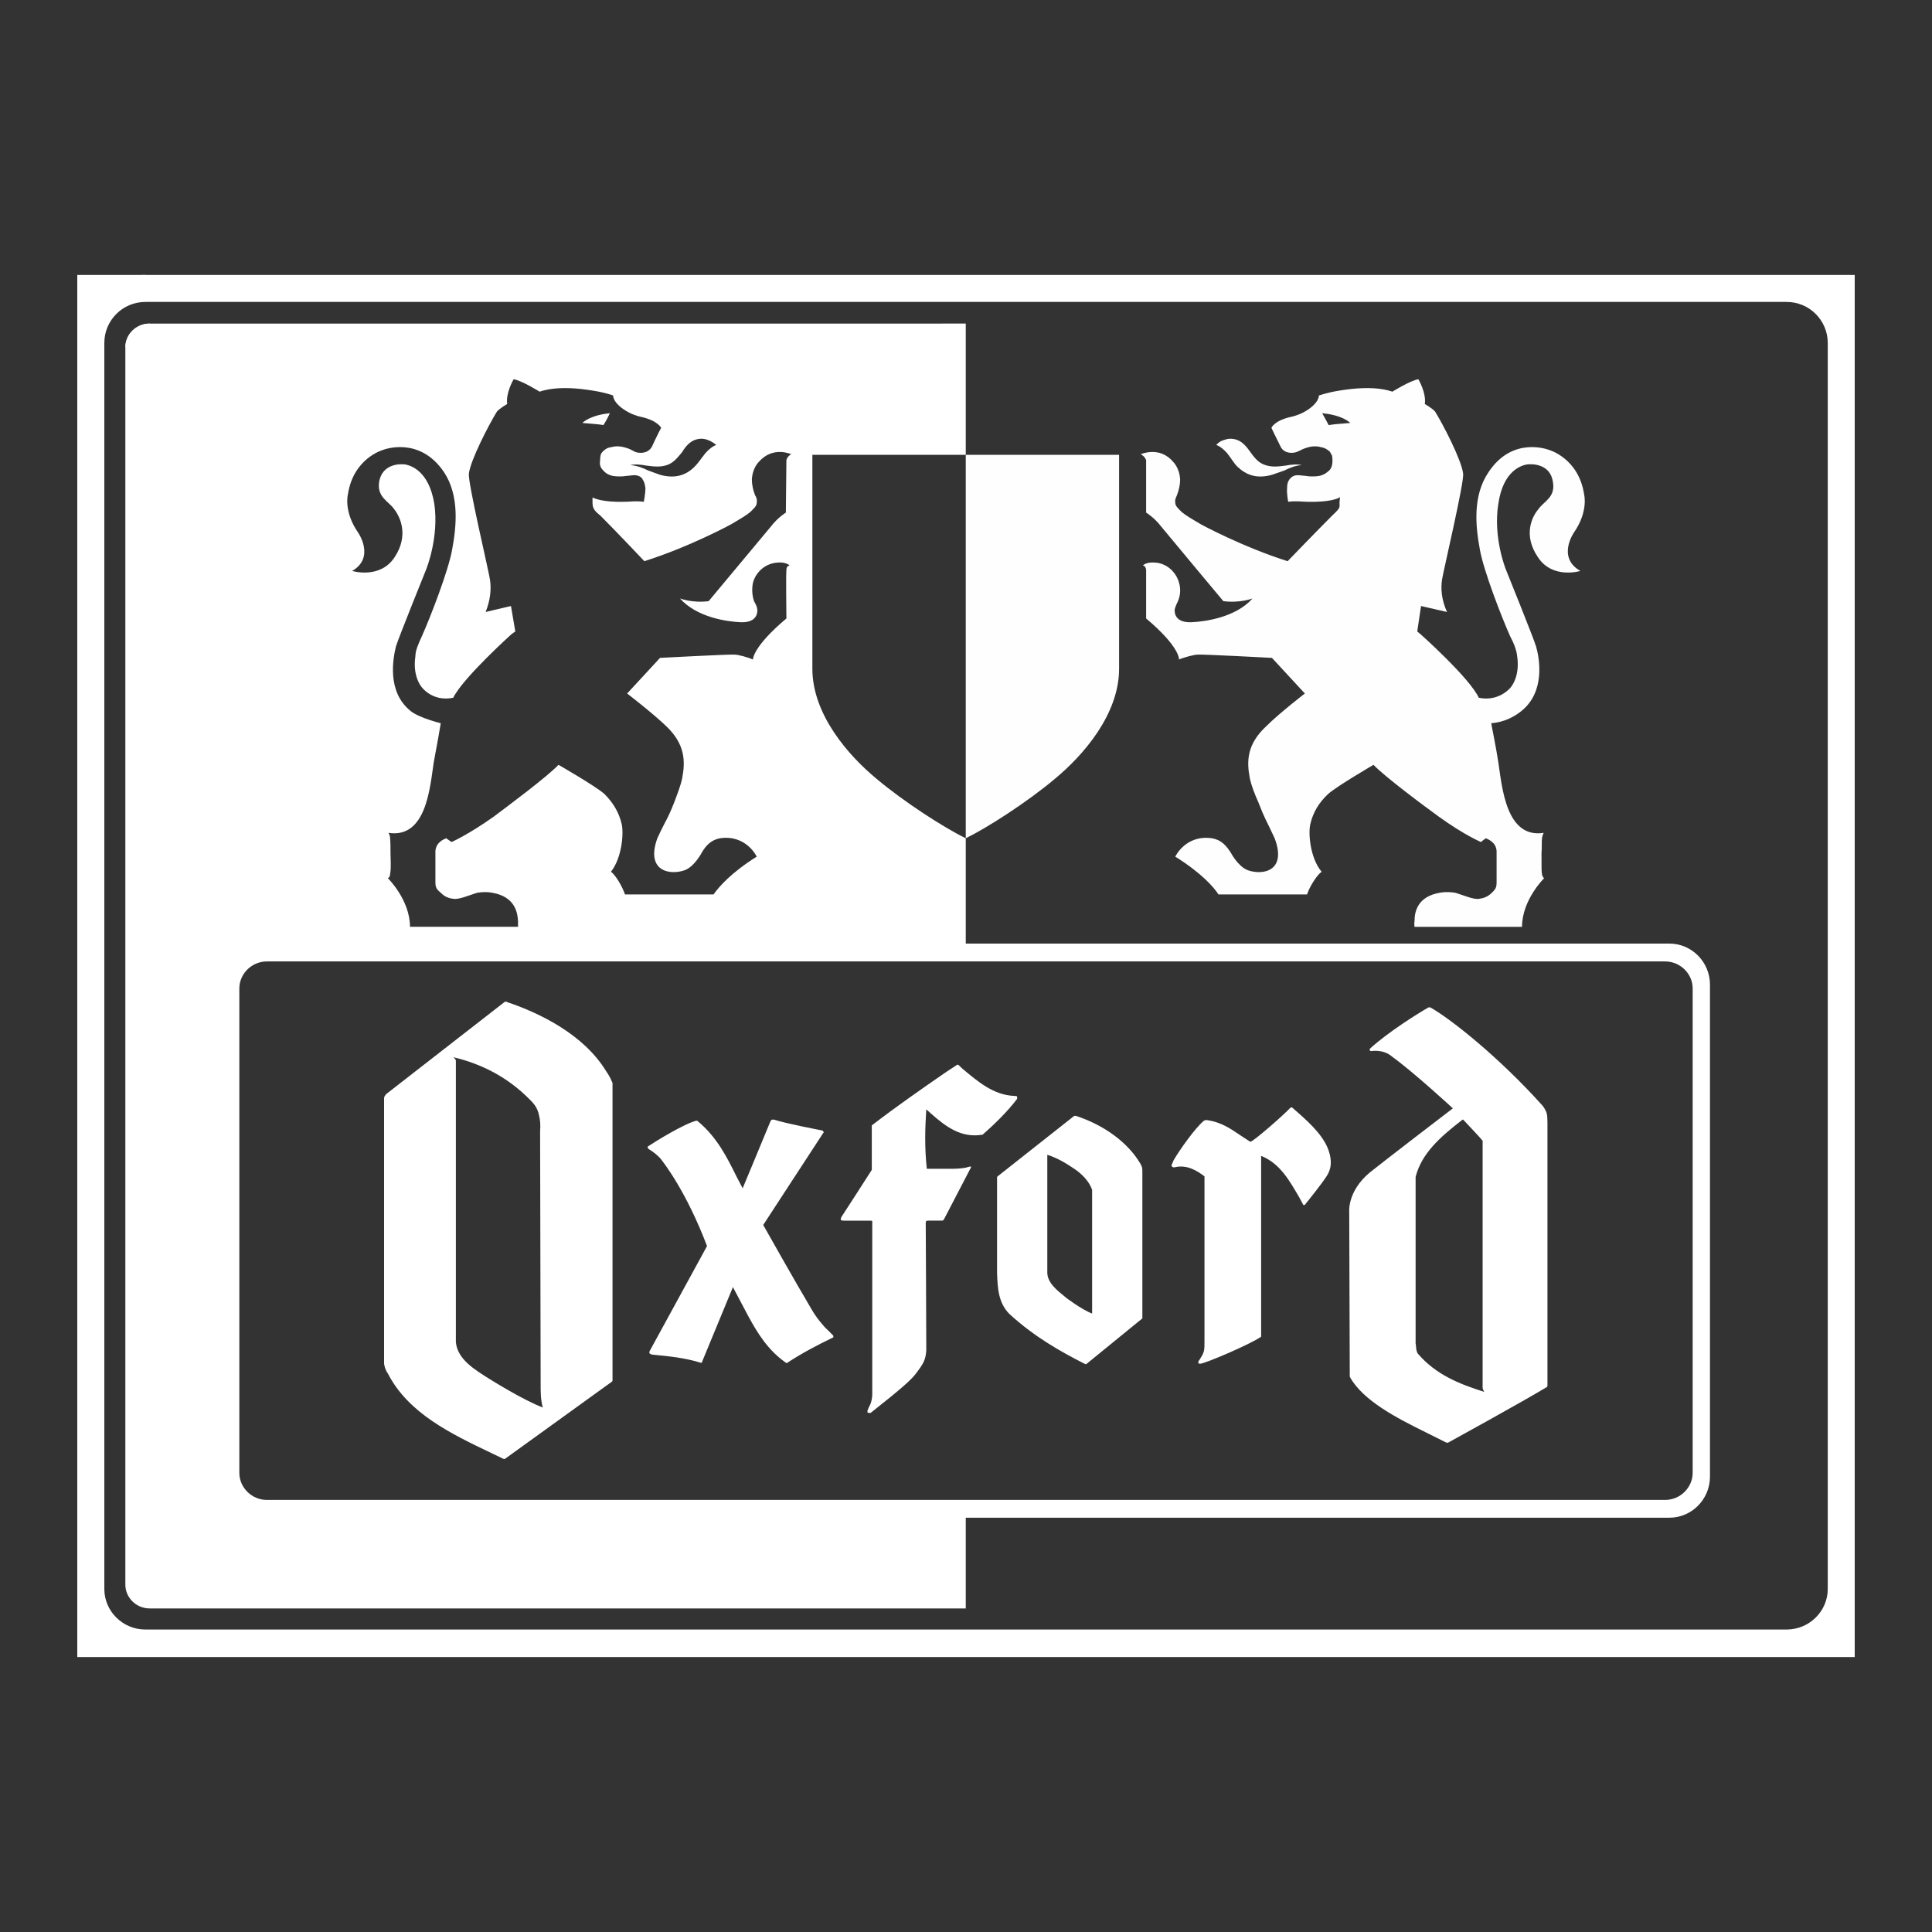
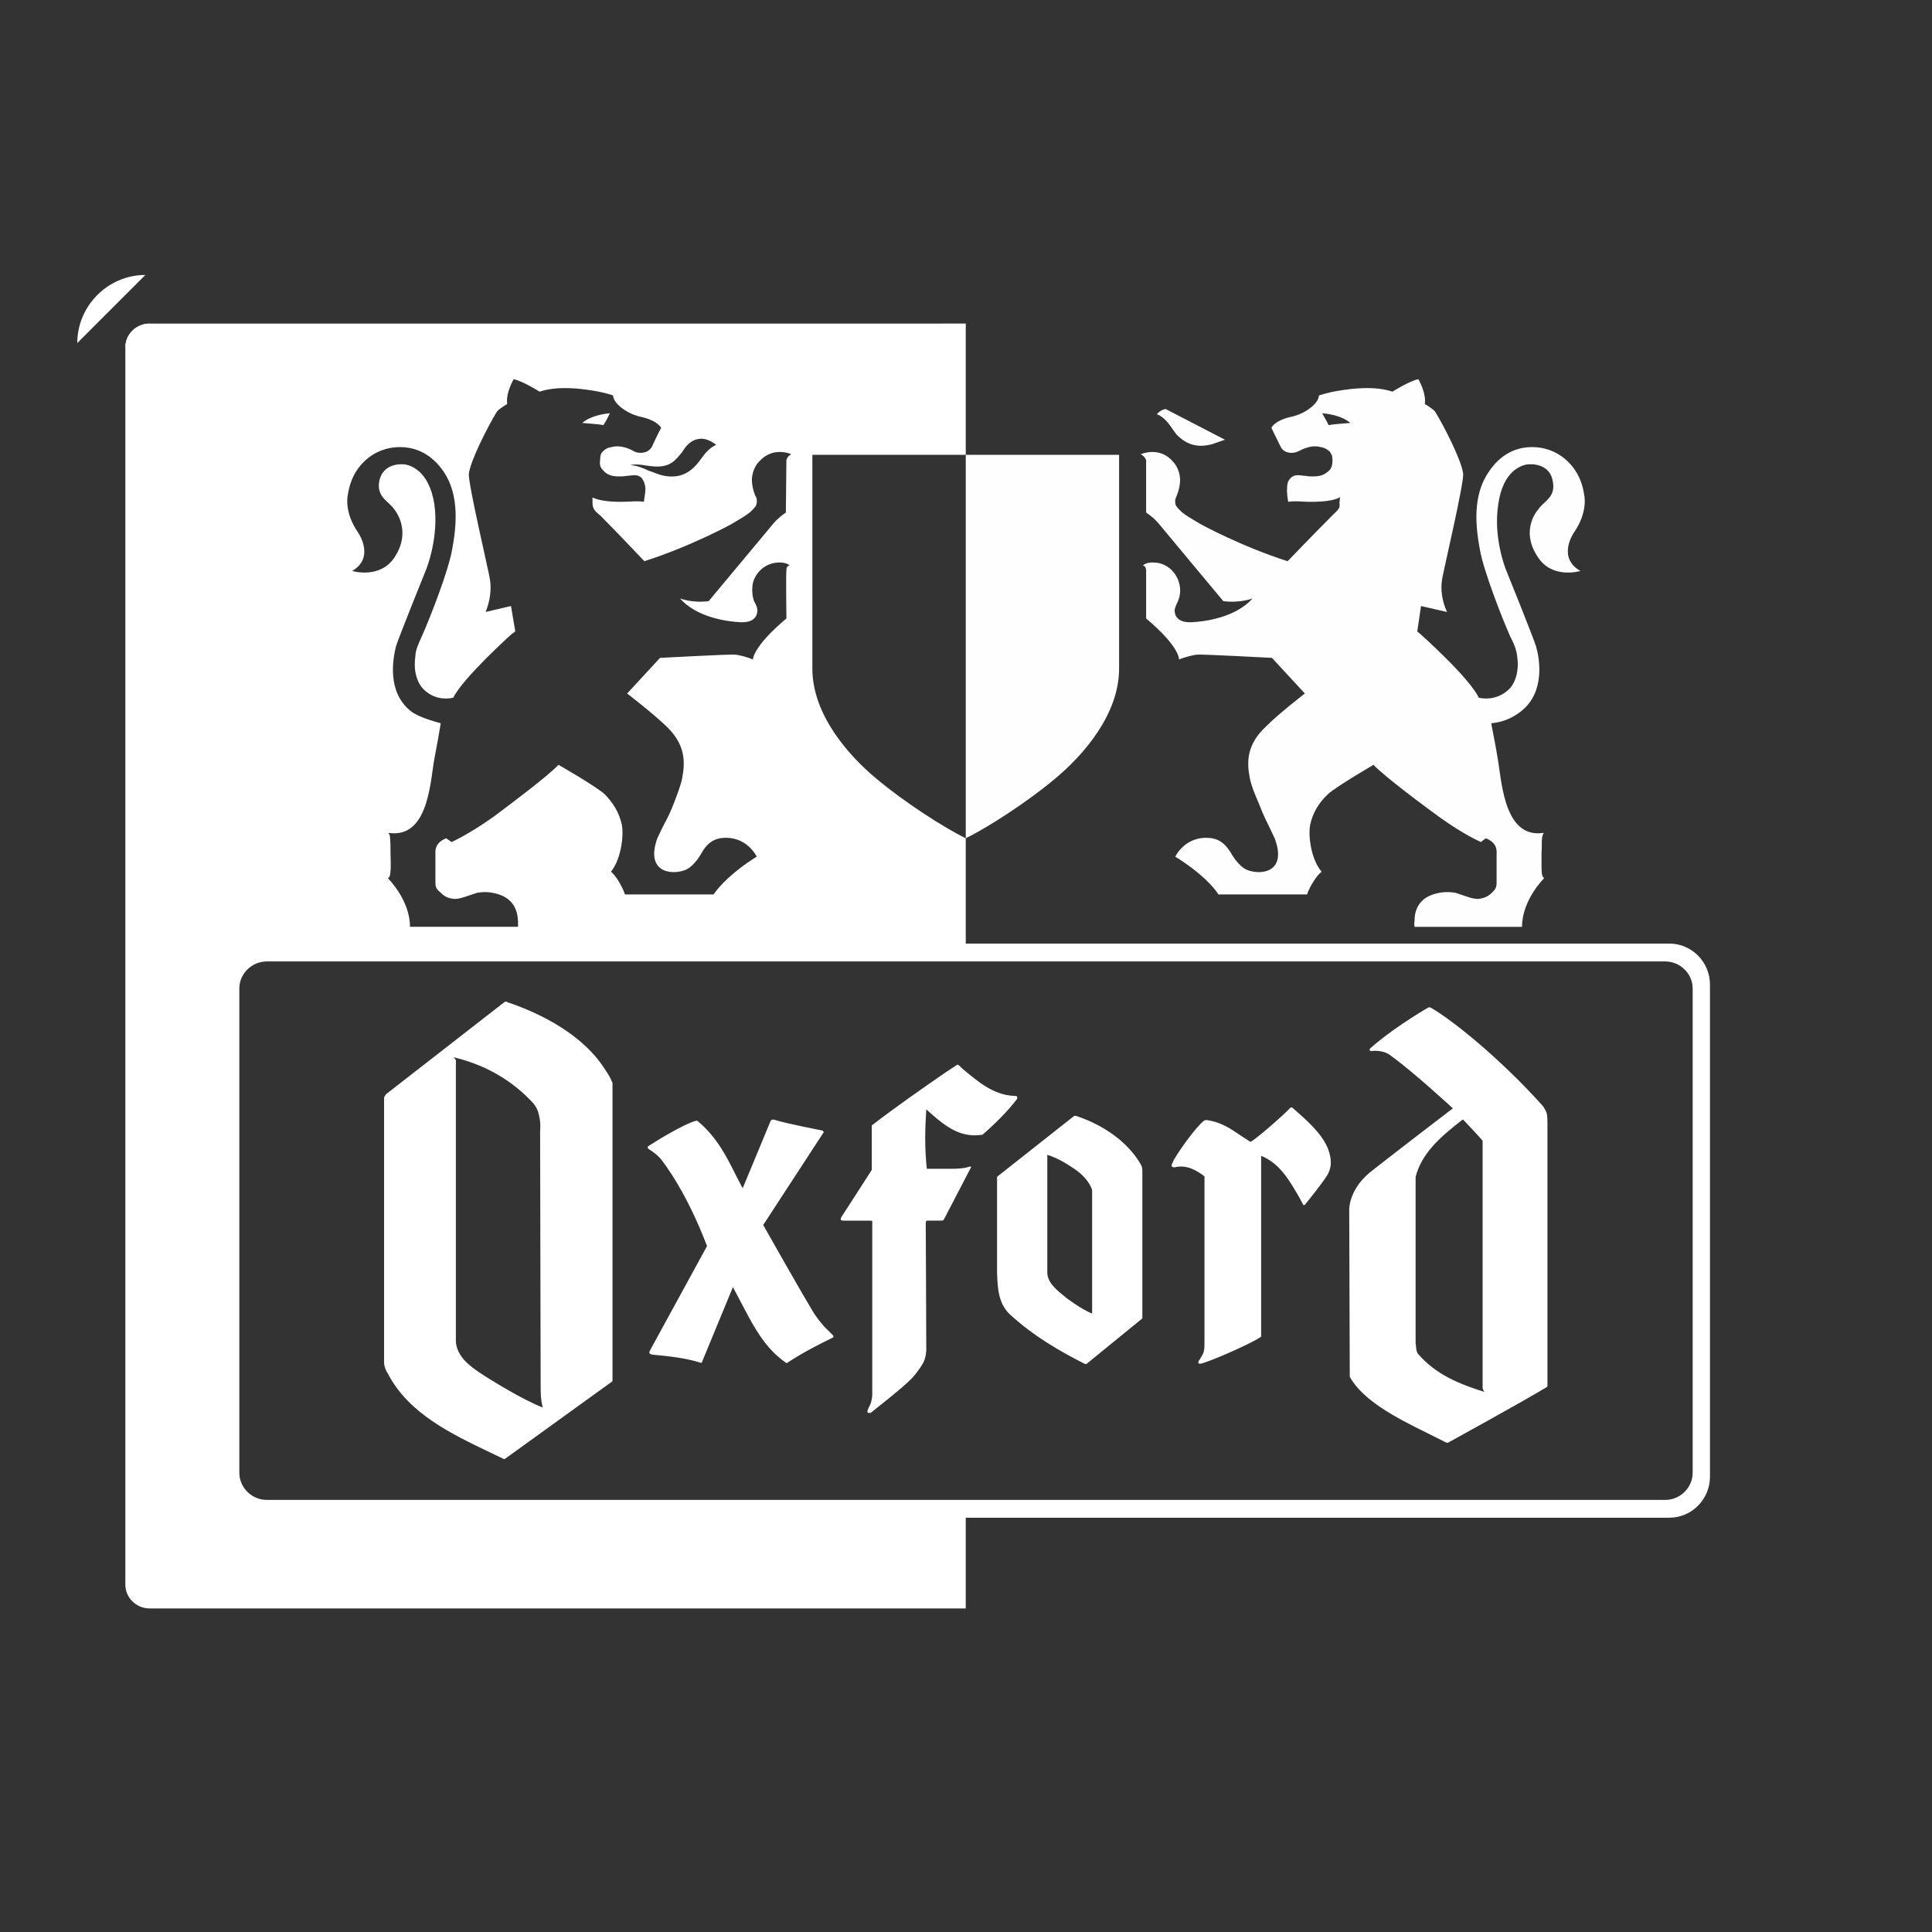
<svg xmlns="http://www.w3.org/2000/svg" xml:space="preserve" width="250px" height="250px" version="1.1" style="shape-rendering:geometricPrecision; text-rendering:geometricPrecision; image-rendering:optimizeQuality; fill-rule:evenodd; clip-rule:evenodd" viewBox="0 0 250 250">
  <rect x="0" y="0" width="250" height="250" fill="#333333" stroke="none" />
  <defs>
    <style type="text/css">
   
    .fil3 {fill:none}
    .fil2 {fill:white}
    .fil1 {fill:#FEFEFE;fill-rule:nonzero}
    .fil0 {fill:white;fill-rule:nonzero}
   
  </style>
  </defs>
  <g id="Warstwa_x0020_1">
    <g id="_1081061360">
      <path class="fil0" d="M10 44.39c0,-4.83 3.98,-8.81 8.81,-8.81l-8.81 8.81z" />
-       <path class="fil0" d="M240 214.42l-230 0 0 -178.84 230 0 0 178.84zm-221.19 -175.35c-2.94,0 -5.31,2.38 -5.31,5.31l0 161.24c0,2.86 2.37,5.24 5.31,5.24l212.38 0c2.94,0 5.32,-2.38 5.32,-5.24l0 -161.24c0,-2.93 -2.38,-5.31 -5.32,-5.31l-212.38 0z" />
      <path class="fil1" d="M16.22 44.94c0,-1.67 1.4,-3.07 3.15,-3.07l-3.15 3.07z" />
      <path class="fil1" d="M124.97 108.47l0 -49.62 19.84 0 0 27.68c0,5.94 -4.68,11.25 -8.31,14.25 -3.57,3.01 -8.81,6.37 -11.53,7.69l0 0z" />
      <path class="fil1" d="M33.97 122.1c-2.93,0 -5.31,2.38 -5.31,5.31l5.31 -5.31z" />
      <path class="fil0" d="M123.78 137.83l-1.47 0.97c-3.14,2.17 -6.36,4.41 -9.44,6.78 -0.06,0 -0.06,0.07 -0.06,0.14l0 5.66c-0.07,0.14 -3.92,6.08 -3.92,6.08 -0.07,0.14 -0.14,0.28 -0.07,0.42 0.07,0.07 0.35,0.07 0.42,0.07l3.35 0c0.14,0 0.22,0 0.28,0.07l0 22.44c0,0.42 -0.14,1.05 -0.28,1.33 -0.2,0.34 -0.34,0.76 -0.34,0.76 0,0.07 0,0.07 0,0.07 0,0.07 0,0.14 0,0.14 0.07,0.07 0.14,0.07 0.21,0.07l0.07 0c0.06,0 0.06,0 0.13,0 0.77,-0.63 4.2,-3.28 5.32,-4.47 0.42,-0.42 0.76,-0.91 1.11,-1.4 0.42,-0.63 0.7,-1.12 0.77,-2.23 0,-2.87 -0.07,-16.36 -0.07,-16.43 0,-0.21 0,-0.35 0.28,-0.35l1.82 0c0.21,0 0.21,-0.14 0.28,-0.21l3.49 -6.71c0,0 0,-0.14 -0.14,-0.07 -0.14,0 -0.28,0.07 -0.56,0.14 -0.41,0.07 -0.97,0.14 -1.67,0.14l-3.36 0c-0.14,-1.25 -0.21,-2.65 -0.21,-3.98 0,-1.26 0.07,-2.59 0.14,-3.7 0,0 0.42,0.35 0.56,0.49 2.03,1.81 3.98,3.21 6.64,2.79 0,0 0.07,0 0.07,0 1.61,-1.4 3.29,-3.07 4.4,-4.54 0.07,0 0.14,-0.28 0.07,-0.42 -0.07,-0.07 -0.35,-0.07 -0.42,-0.07 -2.65,-0.14 -4.61,-1.82 -6.7,-3.57l-0.42 -0.41c-0.14,-0.08 -0.21,-0.08 -0.28,0l0 0zm24.04 13.9l0 0c0,-0.63 0,-0.7 -0.28,-1.19 -1.61,-2.72 -4.68,-4.96 -8.32,-6.15 -0.07,0 -0.21,0 -0.21,0l-9.92 7.83c-0.07,0.07 -0.07,0.07 -0.07,0.14l0 12.37c0.07,1.89 0.14,3.85 1.61,5.31 3.21,2.94 6.57,4.83 9.71,6.43 0.14,0.07 0.21,0.07 0.28,0l7.2 -5.87 0 -18.87 0 0zm-9.92 16.15c-1.12,-0.91 -2.38,-1.89 -2.38,-3.22l0 -15.23c1.33,0.42 2.45,1.11 3.49,1.81 1.05,0.7 1.96,1.68 2.31,2.73l0 15.72 0 0.28c-1.33,-0.49 -3.43,-2.09 -3.43,-2.09l0.01 0zm29.07 -24.53c-0.91,0.98 -4.75,4.33 -5.17,4.4 -0.14,-0.07 -1.4,-0.91 -1.4,-0.91 -1.12,-0.77 -2.31,-1.54 -3.77,-1.82 -0.63,-0.14 -0.7,-0.07 -0.84,0 -1.12,0.91 -3.15,3.78 -3.92,5.11 -0.07,0.21 -0.21,0.48 -0.28,0.63 0,0.27 0.28,0.34 0.49,0.27 1.54,-0.35 2.87,0.49 3.78,1.19l0 21.32c0,1.12 0,1.4 -0.49,2.16 -0.14,0.28 -0.28,0.42 -0.28,0.42 0,0.07 -0.07,0.21 0,0.28 0.07,0.07 0.14,0.07 0.21,0.07 0.77,-0.07 6.43,-2.51 7.76,-3.42 0.06,0 0.13,-0.07 0.13,-0.14l0 -23.34c0,0 0,0 0,0 2.45,0.97 3.71,3.28 4.9,5.31l0.49 0.91c0,0.07 0.07,0.14 0.14,0.14 0.14,0 0.21,-0.07 0.21,-0.14 0.41,-0.49 2.09,-2.59 2.72,-3.57 0.56,-0.84 0.84,-1.95 0.14,-3.7 -0.84,-1.96 -2.79,-3.64 -4.54,-5.17 -0.07,-0.07 -0.21,-0.07 -0.28,0l0 0zm33.27 2.02l0 0c0,0 0,-0.98 -0.08,-1.25 -0.13,-0.49 -0.48,-0.98 -0.62,-1.12 -5.53,-6.15 -11.75,-11.12 -14.47,-12.65 -0.07,0 -0.14,0 -0.21,0 -1.47,0.84 -5.24,3.21 -7.55,5.31 -0.07,0.07 -0.07,0.07 -0.07,0.14 0,0.07 0,0.07 0,0.07 0,0.07 0.07,0.14 0.21,0.14 0,0 1.54,-0.28 2.66,0.7 2.72,1.95 7.82,6.64 7.89,6.71 -0.21,0.14 -9.57,7.34 -10.76,8.31 -2.93,2.45 -2.65,5.11 -2.65,5.11l0.07 21.24c0,0 0,0.07 0,0.07 1.67,3.08 6.15,5.38 9.85,7.2l2.66 1.33c0.07,0 0.14,0 0.21,0 0,0 9.92,-5.45 12.78,-7.2 0.08,-0.07 0.08,-0.14 0.08,-0.21 0,0 0,-33.9 0,-33.9zm-16.78 29.78c-0.28,-0.42 -0.21,-1.26 -0.28,-1.26l0 -21.6c0.77,-3 3.08,-5.1 6.08,-7.41l0.07 0c0.14,0.14 2.45,2.59 2.52,2.73l0 31.94c0,0.21 0.14,0.42 0.21,0.56 -3.08,-0.98 -6.22,-2.17 -8.6,-4.96l0 0zm-83.58 -30.27c-0.07,0.07 -0.14,0.14 -0.14,0.14 0,0 -0.07,0.14 -0.07,0.14 0,0 -3.5,8.46 -3.57,8.6 -0.14,-0.28 -0.77,-1.47 -0.77,-1.47 -1.25,-2.51 -2.51,-5.1 -5.03,-7.2 -0.07,-0.07 -0.07,-0.07 -0.21,-0.07 -1.61,0.42 -5.24,2.66 -6.08,3.22 -0.14,0.07 -0.21,0.14 -0.21,0.21 0,0.07 0.07,0.21 0.21,0.28 0.56,0.35 0.91,0.63 1.4,1.12 0.56,0.69 3.42,4.4 6.08,11.39 -0.07,0.14 -7.41,13.56 -7.41,13.56 -0.07,0.14 -0.07,0.28 0,0.35 0.07,0.07 0.28,0.14 0.35,0.14 2.1,0.2 4.19,0.41 6.22,1.04 0.07,0.07 0.21,0 0.21,-0.14l3.98 -9.64 2.03 3.84c1.19,2.17 2.52,4.34 4.82,5.94 0.07,0.07 0.14,0.07 0.21,0 1.89,-1.25 3.92,-2.3 5.8,-3.21 0.07,0 0.14,-0.07 0.14,-0.14 0,0 0,-0.07 0,-0.07 0,0 0,-0.07 -0.07,-0.14l-0.7 -0.7c-0.49,-0.42 -1.46,-1.61 -2.02,-2.59 -1.96,-3.28 -6.29,-10.97 -6.29,-10.97l7.75 -11.88c0.08,-0.07 0.08,-0.07 0.08,-0.14 0,0 0,-0.07 -0.08,-0.07 0,-0.07 -0.07,-0.14 -0.13,-0.14 0,0 -4.76,-0.91 -6.22,-1.4 0,0 -0.14,0 -0.28,0l0 0zm-20.62 -4.68l0 0c0,-0.14 -0.07,-0.21 -0.07,-0.21 -0.21,-0.56 -0.49,-0.98 -0.77,-1.4 -2.86,-4.68 -8.46,-7.47 -12.86,-8.94 0,-0.07 -0.07,-0.07 -0.21,0 -0.07,0 -0.07,0 -0.14,0.07l-15.09 11.74c0,0 -0.14,0.07 -0.21,0.21 -0.14,0.14 -0.21,0.28 -0.21,0.49l0 34.31c0.07,0.35 0.14,0.77 0.49,1.26 2.65,5.17 8.24,7.83 13.34,10.27l1.61 0.77c0.07,0.07 0.21,0 0.21,0l13.84 -9.99c0,0 0.07,-0.07 0.07,-0.14l0 -38.3c0,0 0,-0.07 0,-0.14l0 0zm-15.93 38.23c-1.89,-1.19 -4.13,-2.52 -4.34,-4.75l0 -36.41c0,-0.21 -0.21,-0.35 -0.35,-0.49 0,0 0,0 -0.07,0 3.92,0.91 7.2,2.72 9.86,5.38 0.49,0.49 1.11,1.05 1.32,2.17 0.14,0.55 0.21,1.18 0.14,2.09l0.07 32.71c0,1.05 0,2.03 0.28,3 -2.58,-0.97 -6.91,-3.7 -6.91,-3.7l0 0z" />
-       <path class="fil1" d="M158.51 56.9c0.56,-0.21 1.19,-0.14 1.68,0.07 0.63,0.27 1.12,0.83 1.61,1.53 0.35,0.49 0.77,1.05 1.32,1.4 1.05,0.63 2.17,0.49 3.22,0.35 0.77,-0.14 1.47,-0.21 2.1,-0.07 -0.84,0.07 -1.54,0.35 -2.24,0.7l-1.61 0.56c-2.02,0.56 -3.35,0 -4.47,-1.05 -0.49,-0.49 -0.77,-1.05 -1.33,-1.75 -0.42,-0.49 -1.05,-0.98 -1.4,-1.05 0.07,-0.14 0.49,-0.55 1.12,-0.69l0 0z" />
+       <path class="fil1" d="M158.51 56.9l-1.61 0.56c-2.02,0.56 -3.35,0 -4.47,-1.05 -0.49,-0.49 -0.77,-1.05 -1.33,-1.75 -0.42,-0.49 -1.05,-0.98 -1.4,-1.05 0.07,-0.14 0.49,-0.55 1.12,-0.69l0 0z" />
      <path class="fil1" d="M173.4 64.3c0,0 0,0 -0.07,0.07 -0.21,0.14 -1.26,0.63 -4.12,0.56 -0.7,0 -1.47,-0.14 -2.52,0 0,0 -0.21,-1.11 -0.14,-1.74 0,-0.49 0.07,-0.84 0.28,-1.12 0.14,-0.21 0.42,-0.49 0.84,-0.56 0.49,-0.07 0.91,0.07 1.33,0.07 0.34,0.07 0.55,0.07 0.83,0.07 0.63,0 1.05,-0.07 1.33,-0.21 0.21,-0.07 0.56,-0.28 0.91,-0.63 0.28,-0.35 0.35,-0.77 0.35,-1.19 0,-0.07 0,-0.42 -0.07,-0.7 -0.07,-0.14 -0.21,-0.35 -0.28,-0.49 -0.35,-0.28 -0.63,-0.49 -1.12,-0.56 -0.49,-0.14 -1.12,-0.21 -2.09,0.14 -0.42,0.14 -0.7,0.35 -1.12,0.49 -0.35,0.14 -1.54,0.28 -2.03,-0.7 -0.7,-1.39 -1.19,-2.44 -1.19,-2.44 0,0 0.35,-0.91 2.45,-1.4 0,0 0.84,-0.14 1.75,-0.63 2.02,-1.12 1.95,-2.16 1.95,-2.16 0.91,-0.28 1.82,-0.56 4.2,-0.84 2.09,-0.21 3.84,-0.14 5.31,0.35 0,0 2.23,-1.4 3.35,-1.61 0,0 1.05,1.75 0.84,3.21 0,0 0.98,0.56 1.33,0.98 1.12,1.82 3.42,6.29 3.63,8.04 0.14,1.12 -2.51,12.37 -2.72,13.63 -0.21,1.25 -0.07,2.72 0.63,4.26l-3.36 -0.77 -0.49 3.29 0.42 0.35c0,0 6.36,5.66 7.55,8.24l0.07 0c0.98,0.21 2.58,0.14 3.91,-1.19 0,0 1.4,-1.32 0.98,-4.19 -0.07,-0.7 -0.35,-1.54 -0.91,-2.59 -1.12,-2.51 -3.42,-8.45 -3.91,-11.18 -0.56,-3 -0.98,-6.99 1.12,-10.06 3.14,-4.75 7.82,-2.87 7.82,-2.87 0,0 3.85,1.05 4.55,5.8 0,0 0.56,2.17 -1.33,4.9 0,0 -2.24,3.21 0.84,4.96 0,0 -3.64,1.12 -5.52,-1.82 -1.89,-2.79 -0.77,-5.17 0.07,-6.15 0.7,-1.05 2.3,-1.54 1.88,-3.63 -0.35,-2.17 -2.51,-2.31 -3.42,-2.17 -0.63,0.14 -3.01,0.77 -3.63,5.1 -0.7,4.34 0.97,8.46 0.97,8.46 0,0 3.64,9.01 3.92,9.99 0.42,1.47 1.26,5.87 -1.96,8.39 -1.4,1.12 -2.87,1.47 -3.91,1.54l0.07 0 0.07 0.42c0.07,0.42 0.49,2.37 0.84,4.61 0.48,3.14 0.97,9.92 5.87,9.15 0,0 -0.14,0.28 -0.21,0.63 -0.07,0.56 0,1.26 -0.07,2.03 0,2.17 0,2.31 0.07,2.73 0.07,0.35 0.27,0.48 0.27,0.48 0,0 -2.86,2.8 -2.86,6.29l-13.91 0c0,0 -0.07,-0.35 0,-0.76 0,-1.33 0.49,-3.15 3.22,-3.64 0,0 0.84,-0.21 2.09,0 1.12,0.35 2.38,0.91 3.08,0.77 0.56,-0.07 1.12,-0.28 1.61,-0.77 0.42,-0.42 0.62,-0.63 0.62,-1.33l0 -4.05c-0.06,-1.19 -1.11,-1.54 -1.39,-1.68 0,0 -0.49,0.35 -0.63,0.49 0,0 -2.17,-0.91 -5.45,-3.28 -2.03,-1.47 -6.99,-5.17 -8.46,-6.71 0,0 -4.68,2.72 -5.87,3.77 -1.19,1.12 -1.96,2.38 -2.31,3.92 -0.28,1.25 0,4.4 1.47,6.15 -0.56,0.35 -1.54,1.88 -1.89,2.93l-2.65 0 -8.81 0c-0.63,-0.98 -2.23,-2.79 -5.59,-4.89 0,0 1.33,-2.87 4.75,-2.38 1.19,0.21 1.82,0.91 2.45,1.89 0,0 0.91,1.75 2.17,2.24 1.95,0.7 5.1,0.14 3.49,-4.13 -1.26,-2.72 -1.19,-2.3 -2.09,-4.61 -0.5,-1.12 -0.91,-2.17 -1.12,-3.14 -0.42,-2.17 -0.42,-4.41 2.16,-6.78 1.68,-1.68 4.96,-4.2 4.96,-4.2l-4.26 -4.61c0,0 -9.15,-0.49 -9.64,-0.42 -0.42,0 -1.75,0.35 -2.38,0.63 0,0 0.14,-1.61 -4.26,-5.31 0,0 0,-5.73 0,-6.29 -0.07,-0.56 -0.42,-0.56 -0.42,-0.56 0,0 0.42,-0.56 1.89,-0.35 1.67,0.28 2.58,1.68 2.79,2.59 0.21,0.7 0.21,1.53 -0.14,2.37 -0.14,0.28 -0.28,0.56 -0.42,1.05 0,0 -0.28,1.75 2.1,1.68 1.82,-0.07 5.8,-0.63 7.97,-3.08 0,0 -1.61,0.63 -3.78,0.35 0,0 -7.06,-8.45 -8.03,-9.64 -0.91,-1.19 -1.96,-1.82 -1.96,-1.82l0 -6.78c0,0 -0.14,-0.49 -0.7,-0.77 0,0 2.44,-1.11 4.19,0.98 0,0 0.84,0.77 0.91,2.31 0,0.56 -0.14,1.33 -0.42,2.03 -0.07,0.21 -0.28,0.48 -0.21,0.97 0,0.42 0.42,0.77 0.84,1.19 0.49,0.42 1.33,0.91 2.52,1.61 0,0 5.24,2.86 11.18,4.75l0 0c0,0 3.7,-3.84 5.8,-5.94 0.21,-0.21 0.63,-0.56 0.84,-0.91 0.14,-0.21 0.07,-0.7 0.07,-0.7l0.07 -0.77 0 0zm-1.47 -9.29c0.7,-0.14 2.1,-0.21 2.8,-0.28 -1.12,-0.98 -2.94,-1.19 -3.64,-1.26 0.21,0.35 0.77,1.4 0.84,1.54l0 0z" />
      <path class="fil2" d="M121.89 41.87l3.08 0 0 80.23 91.06 0c2.87,0 5.24,2.38 5.24,5.31l0 63.67c0,2.93 -2.37,5.31 -5.24,5.31l-91.06 0 0 8.67 0 3.07 -105.6 0c-1.75,0 -3.15,-1.4 -3.15,-3.07l0 -160.12c0,-1.67 1.4,-3.07 3.15,-3.07l102.52 0 0 0zm93.58 82.54c1.96,0 3.56,1.6 3.56,3.49l0 62.69c0,1.89 -1.6,3.5 -3.56,3.5l-180.94 0c-1.96,0 -3.56,-1.61 -3.56,-3.5l0 -62.69c0,-1.89 1.6,-3.49 3.56,-3.49l180.94 0zm-122.79 -66.82c-0.35,0.07 -0.98,0.56 -1.4,1.05 -0.56,0.7 -0.91,1.26 -1.4,1.75 -1.05,1.05 -2.44,1.61 -4.47,1.05l-1.54 -0.56c-0.7,-0.35 -1.47,-0.63 -2.31,-0.7 0.63,-0.14 1.33,-0.07 2.1,0.07 1.05,0.14 2.24,0.28 3.22,-0.35 0.56,-0.35 0.98,-0.91 1.39,-1.4 0.42,-0.7 0.91,-1.25 1.54,-1.53 0.49,-0.21 1.12,-0.28 1.68,-0.07 0.63,0.21 1.05,0.55 1.19,0.69zm32.29 50.88l0 -49.62 -19.85 0 0 27.68c0,5.94 4.68,11.25 8.31,14.25 3.57,3.01 8.81,6.37 11.54,7.69l0 0zm-46.9 -53.46c-0.63,-0.14 -2.1,-0.21 -2.72,-0.28 1.11,-0.98 2.93,-1.19 3.56,-1.26 -0.14,0.35 -0.7,1.4 -0.84,1.54l0 0zm-1.4 9.29c0,0 0,0 0,0.07 0.28,0.14 1.33,0.63 4.13,0.56 0.76,0 1.46,-0.14 2.51,0 0,0 0.21,-1.11 0.21,-1.74 -0.07,-0.49 -0.14,-0.84 -0.35,-1.12 -0.07,-0.21 -0.35,-0.49 -0.84,-0.56 -0.42,-0.07 -0.9,0.07 -1.25,0.07 -0.42,0.07 -0.63,0.07 -0.91,0.07 -0.63,0 -1.05,-0.07 -1.33,-0.21 -0.21,-0.07 -0.56,-0.28 -0.84,-0.63 -0.35,-0.35 -0.42,-0.77 -0.35,-1.19 0,-0.07 0,-0.42 0.07,-0.7 0,-0.14 0.14,-0.35 0.28,-0.49 0.28,-0.28 0.56,-0.49 1.05,-0.56 0.56,-0.14 1.12,-0.21 2.17,0.14 0.42,0.14 0.69,0.35 1.04,0.49 0.42,0.14 1.54,0.28 2.1,-0.7 0.63,-1.39 1.19,-2.44 1.19,-2.44 0,0 -0.42,-0.91 -2.52,-1.4 0,0 -0.84,-0.14 -1.74,-0.63 -2.03,-1.12 -1.96,-2.16 -1.96,-2.16 -0.84,-0.28 -1.82,-0.56 -4.19,-0.84 -2.03,-0.21 -3.85,-0.14 -5.32,0.35 0,0 -2.23,-1.4 -3.35,-1.61 0,0 -1.05,1.75 -0.84,3.21 0,0 -0.98,0.56 -1.33,0.98 -1.11,1.82 -3.42,6.29 -3.63,8.04 -0.14,1.12 2.52,12.37 2.72,13.63 0.21,1.25 0.07,2.72 -0.55,4.26l3.28 -0.77 0.56 3.29 -0.49 0.35c0,0 -6.29,5.66 -7.55,8.24l-0.07 0c-0.98,0.21 -2.58,0.14 -3.84,-1.19 0,0 -1.4,-1.32 -0.98,-4.19 0,-0.7 0.35,-1.54 0.84,-2.59 1.12,-2.51 3.42,-8.45 3.91,-11.18 0.56,-3 0.98,-6.99 -1.05,-10.06 -3.21,-4.75 -7.89,-2.87 -7.89,-2.87 0,0 -3.85,1.05 -4.55,5.8 0,0 -0.56,2.17 1.33,4.9 0,0 2.24,3.21 -0.77,4.96 0,0 3.64,1.12 5.52,-1.82 1.82,-2.79 0.7,-5.17 -0.07,-6.15 -0.69,-1.05 -2.3,-1.54 -1.95,-3.63 0.42,-2.17 2.51,-2.31 3.42,-2.17 0.63,0.14 3.01,0.77 3.71,5.1 0.63,4.34 -1.05,8.46 -1.05,8.46 0,0 -3.64,9.01 -3.92,9.99 -0.35,1.47 -1.25,5.87 1.96,8.39 1.19,0.91 3.92,1.54 3.84,1.54l-0.07 0.42c-0.06,0.42 -0.41,2.37 -0.83,4.61 -0.49,3.14 -0.91,9.92 -5.87,9.15 0,0 0.21,0.28 0.21,0.63 0.06,0.56 0.06,1.26 0.06,2.03 0.08,2.17 0,2.31 -0.06,2.73 0,0.35 -0.28,0.48 -0.28,0.48 0,0 2.86,2.8 2.86,6.29l13.98 0c0,0 0,-0.35 0,-0.76 -0.07,-1.33 -0.56,-3.15 -3.29,-3.64 0,0 -0.83,-0.21 -2.02,0 -1.12,0.35 -2.38,0.91 -3.08,0.77 -0.63,-0.07 -1.12,-0.28 -1.6,-0.77 -0.49,-0.42 -0.7,-0.63 -0.7,-1.33l0 -4.05c0.07,-1.19 1.11,-1.54 1.39,-1.68 0,0 0.49,0.35 0.7,0.49 0,0 2.1,-0.91 5.45,-3.28 1.96,-1.47 6.92,-5.17 8.39,-6.71 0,0 4.75,2.72 5.94,3.77 1.12,1.12 1.89,2.38 2.24,3.92 0.28,1.25 0,4.4 -1.4,6.15 0.56,0.35 1.47,1.88 1.82,2.93l2.72 0 8.74 0c0.7,-0.98 2.24,-2.79 5.59,-4.89 0,0 -1.33,-2.87 -4.75,-2.38 -1.12,0.21 -1.82,0.91 -2.38,1.89 0,0 -0.91,1.75 -2.17,2.24 -1.95,0.7 -5.1,0.14 -3.56,-4.13 1.26,-2.72 1.26,-2.3 2.17,-4.61 0.42,-1.12 0.84,-2.17 1.04,-3.14 0.42,-2.17 0.42,-4.41 -2.09,-6.78 -1.75,-1.68 -5.03,-4.2 -5.03,-4.2l4.26 -4.61c0,0 9.22,-0.49 9.64,-0.42 0.49,0 1.75,0.35 2.38,0.63 0,0 -0.07,-1.61 4.33,-5.31 0,0 -0.07,-5.73 0,-6.29 0,-0.56 0.42,-0.56 0.42,-0.56 0,0 -0.49,-0.56 -1.88,-0.35 -1.75,0.28 -2.66,1.68 -2.87,2.59 -0.14,0.7 -0.14,1.53 0.14,2.37 0.14,0.28 0.35,0.56 0.42,1.05 0,0 0.28,1.75 -2.1,1.68 -1.81,-0.07 -5.73,-0.63 -7.9,-3.08 0,0 1.61,0.63 3.71,0.35 0,0 7.06,-8.45 8.04,-9.64 0.91,-1.19 1.95,-1.82 1.95,-1.82l0.07 -6.78c0,0 0.07,-0.49 0.63,-0.77 0,0 -2.37,-1.11 -4.19,0.98 0,0 -0.84,0.77 -0.91,2.31 0,0.56 0.14,1.33 0.42,2.03 0.14,0.21 0.28,0.48 0.21,0.97 0,0.42 -0.42,0.77 -0.84,1.19 -0.49,0.42 -1.33,0.91 -2.52,1.61 0,0 -5.24,2.86 -11.18,4.75l0 0c0,0 -3.63,-3.84 -5.73,-5.94 -0.28,-0.21 -0.7,-0.56 -0.84,-0.91 -0.14,-0.21 -0.14,-0.7 -0.14,-0.7l0 -0.77 0 0z" />
    </g>
    <rect class="fil3" width="250" height="250" />
  </g>
</svg>